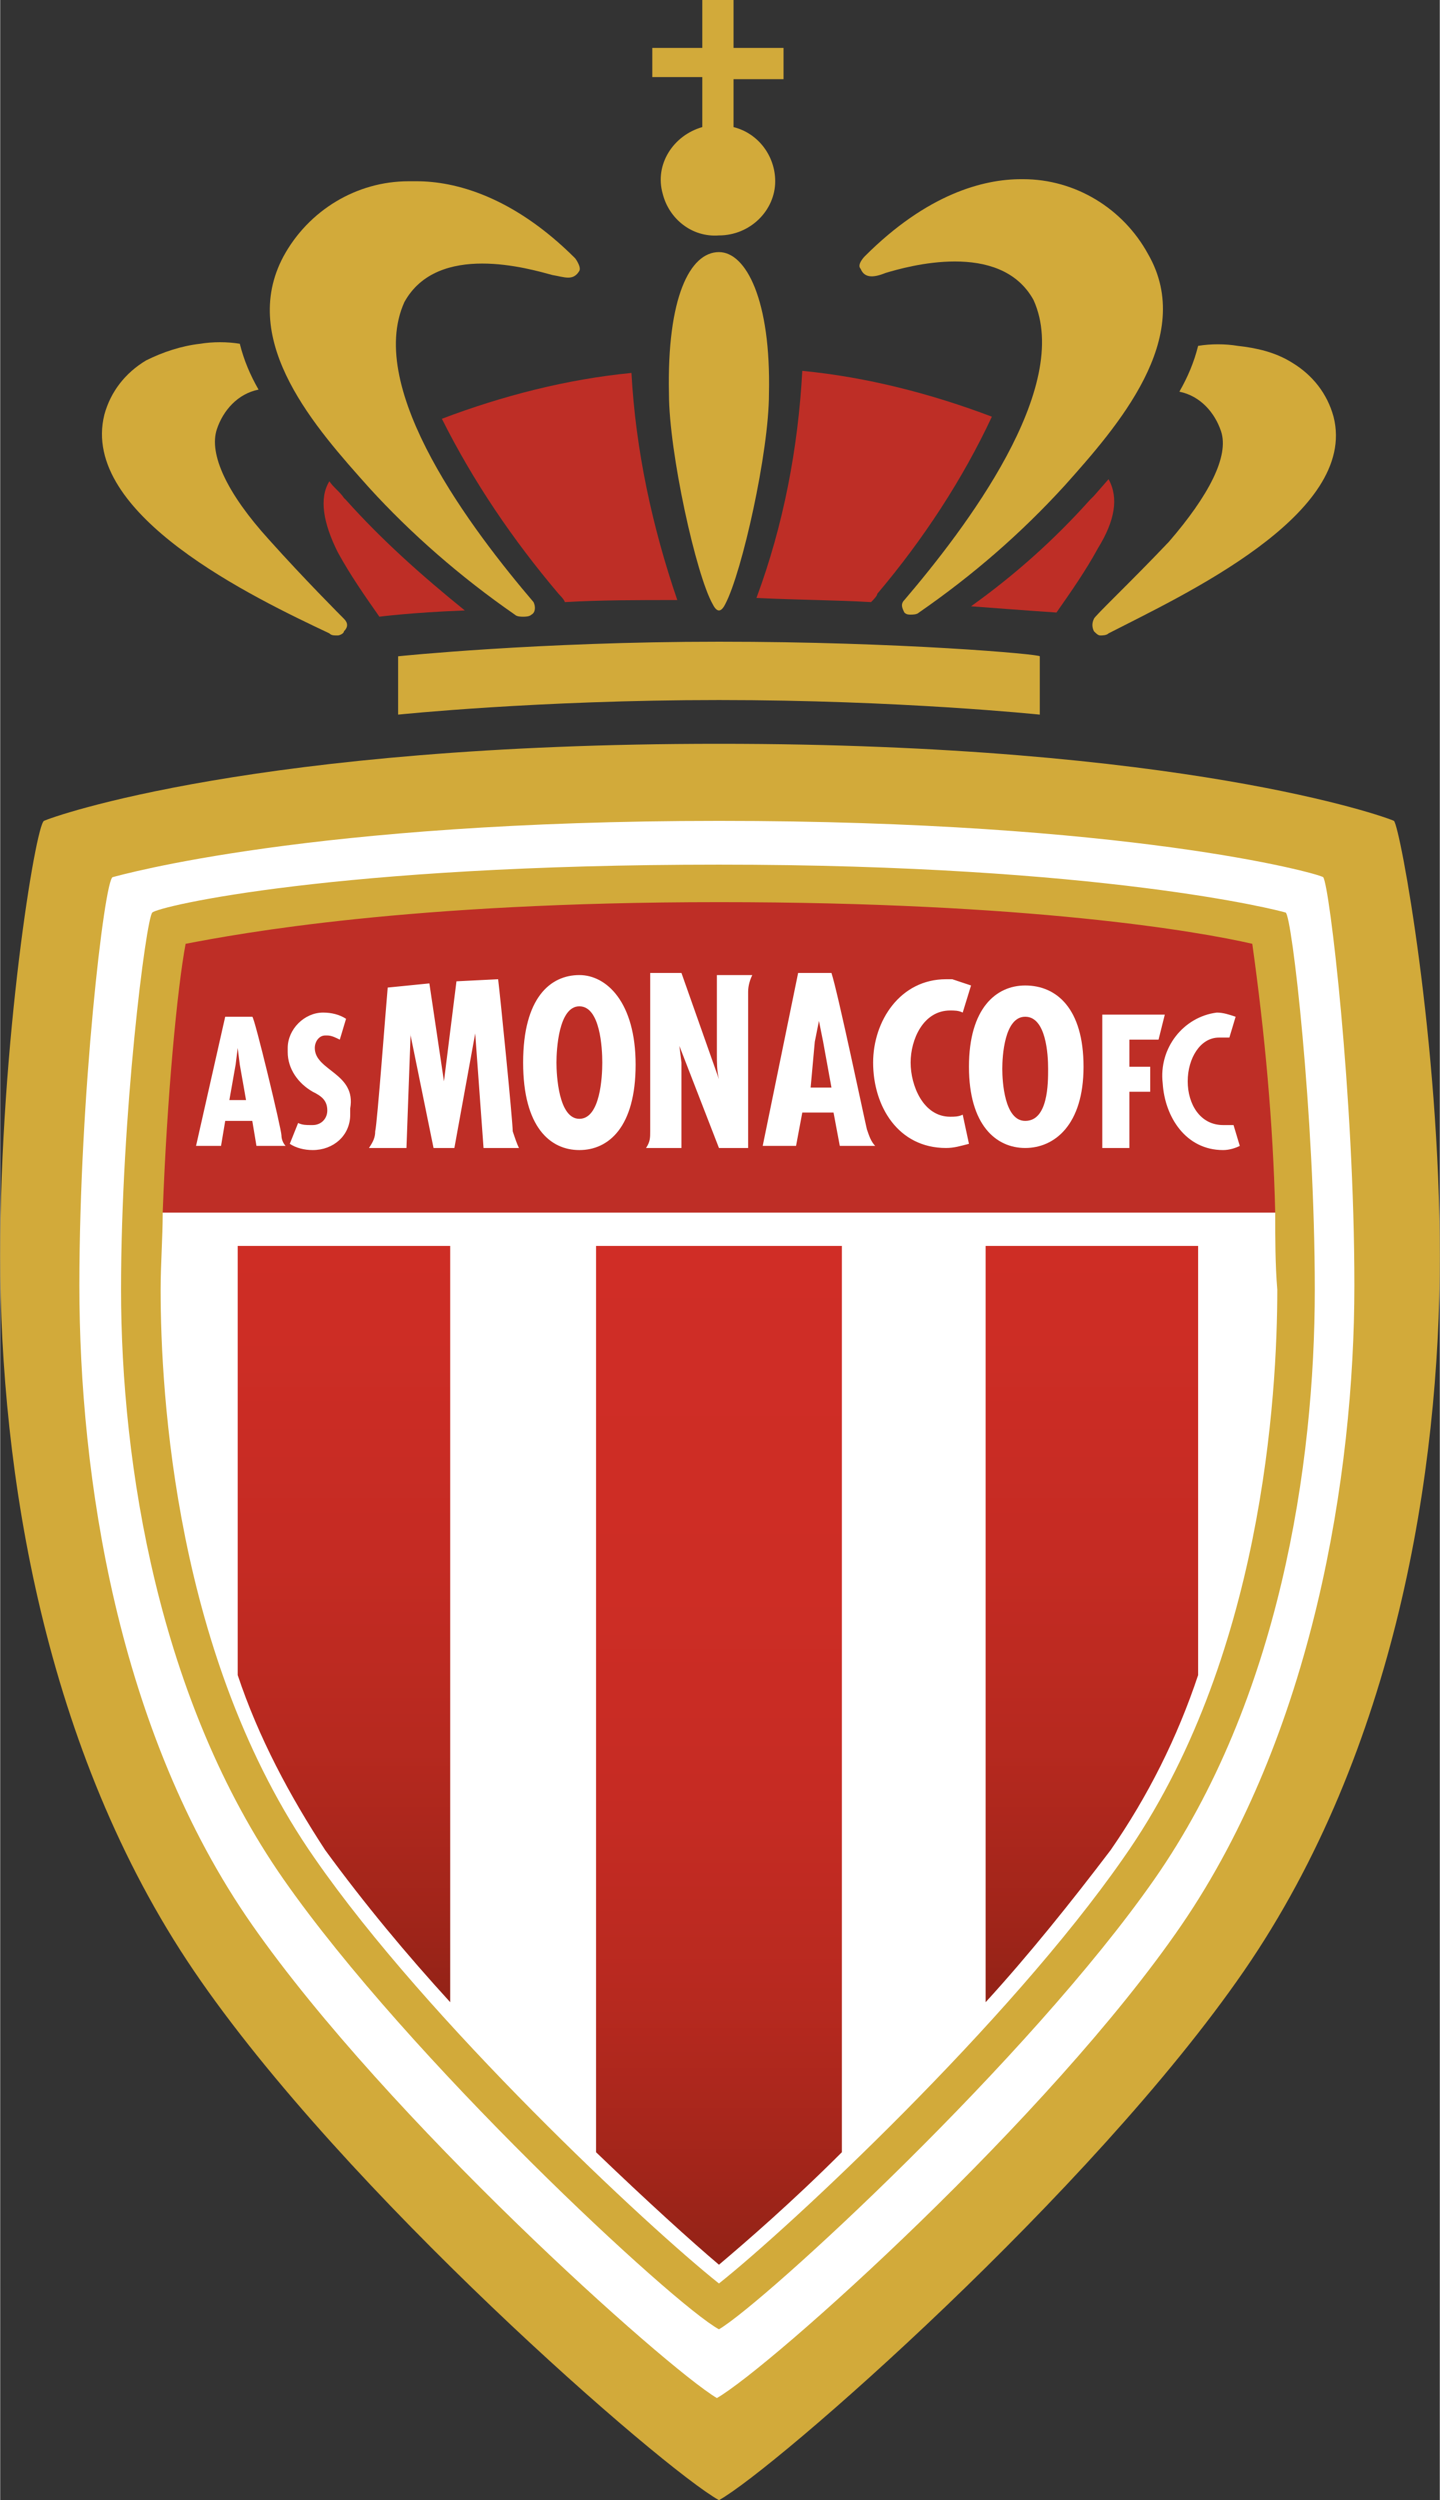
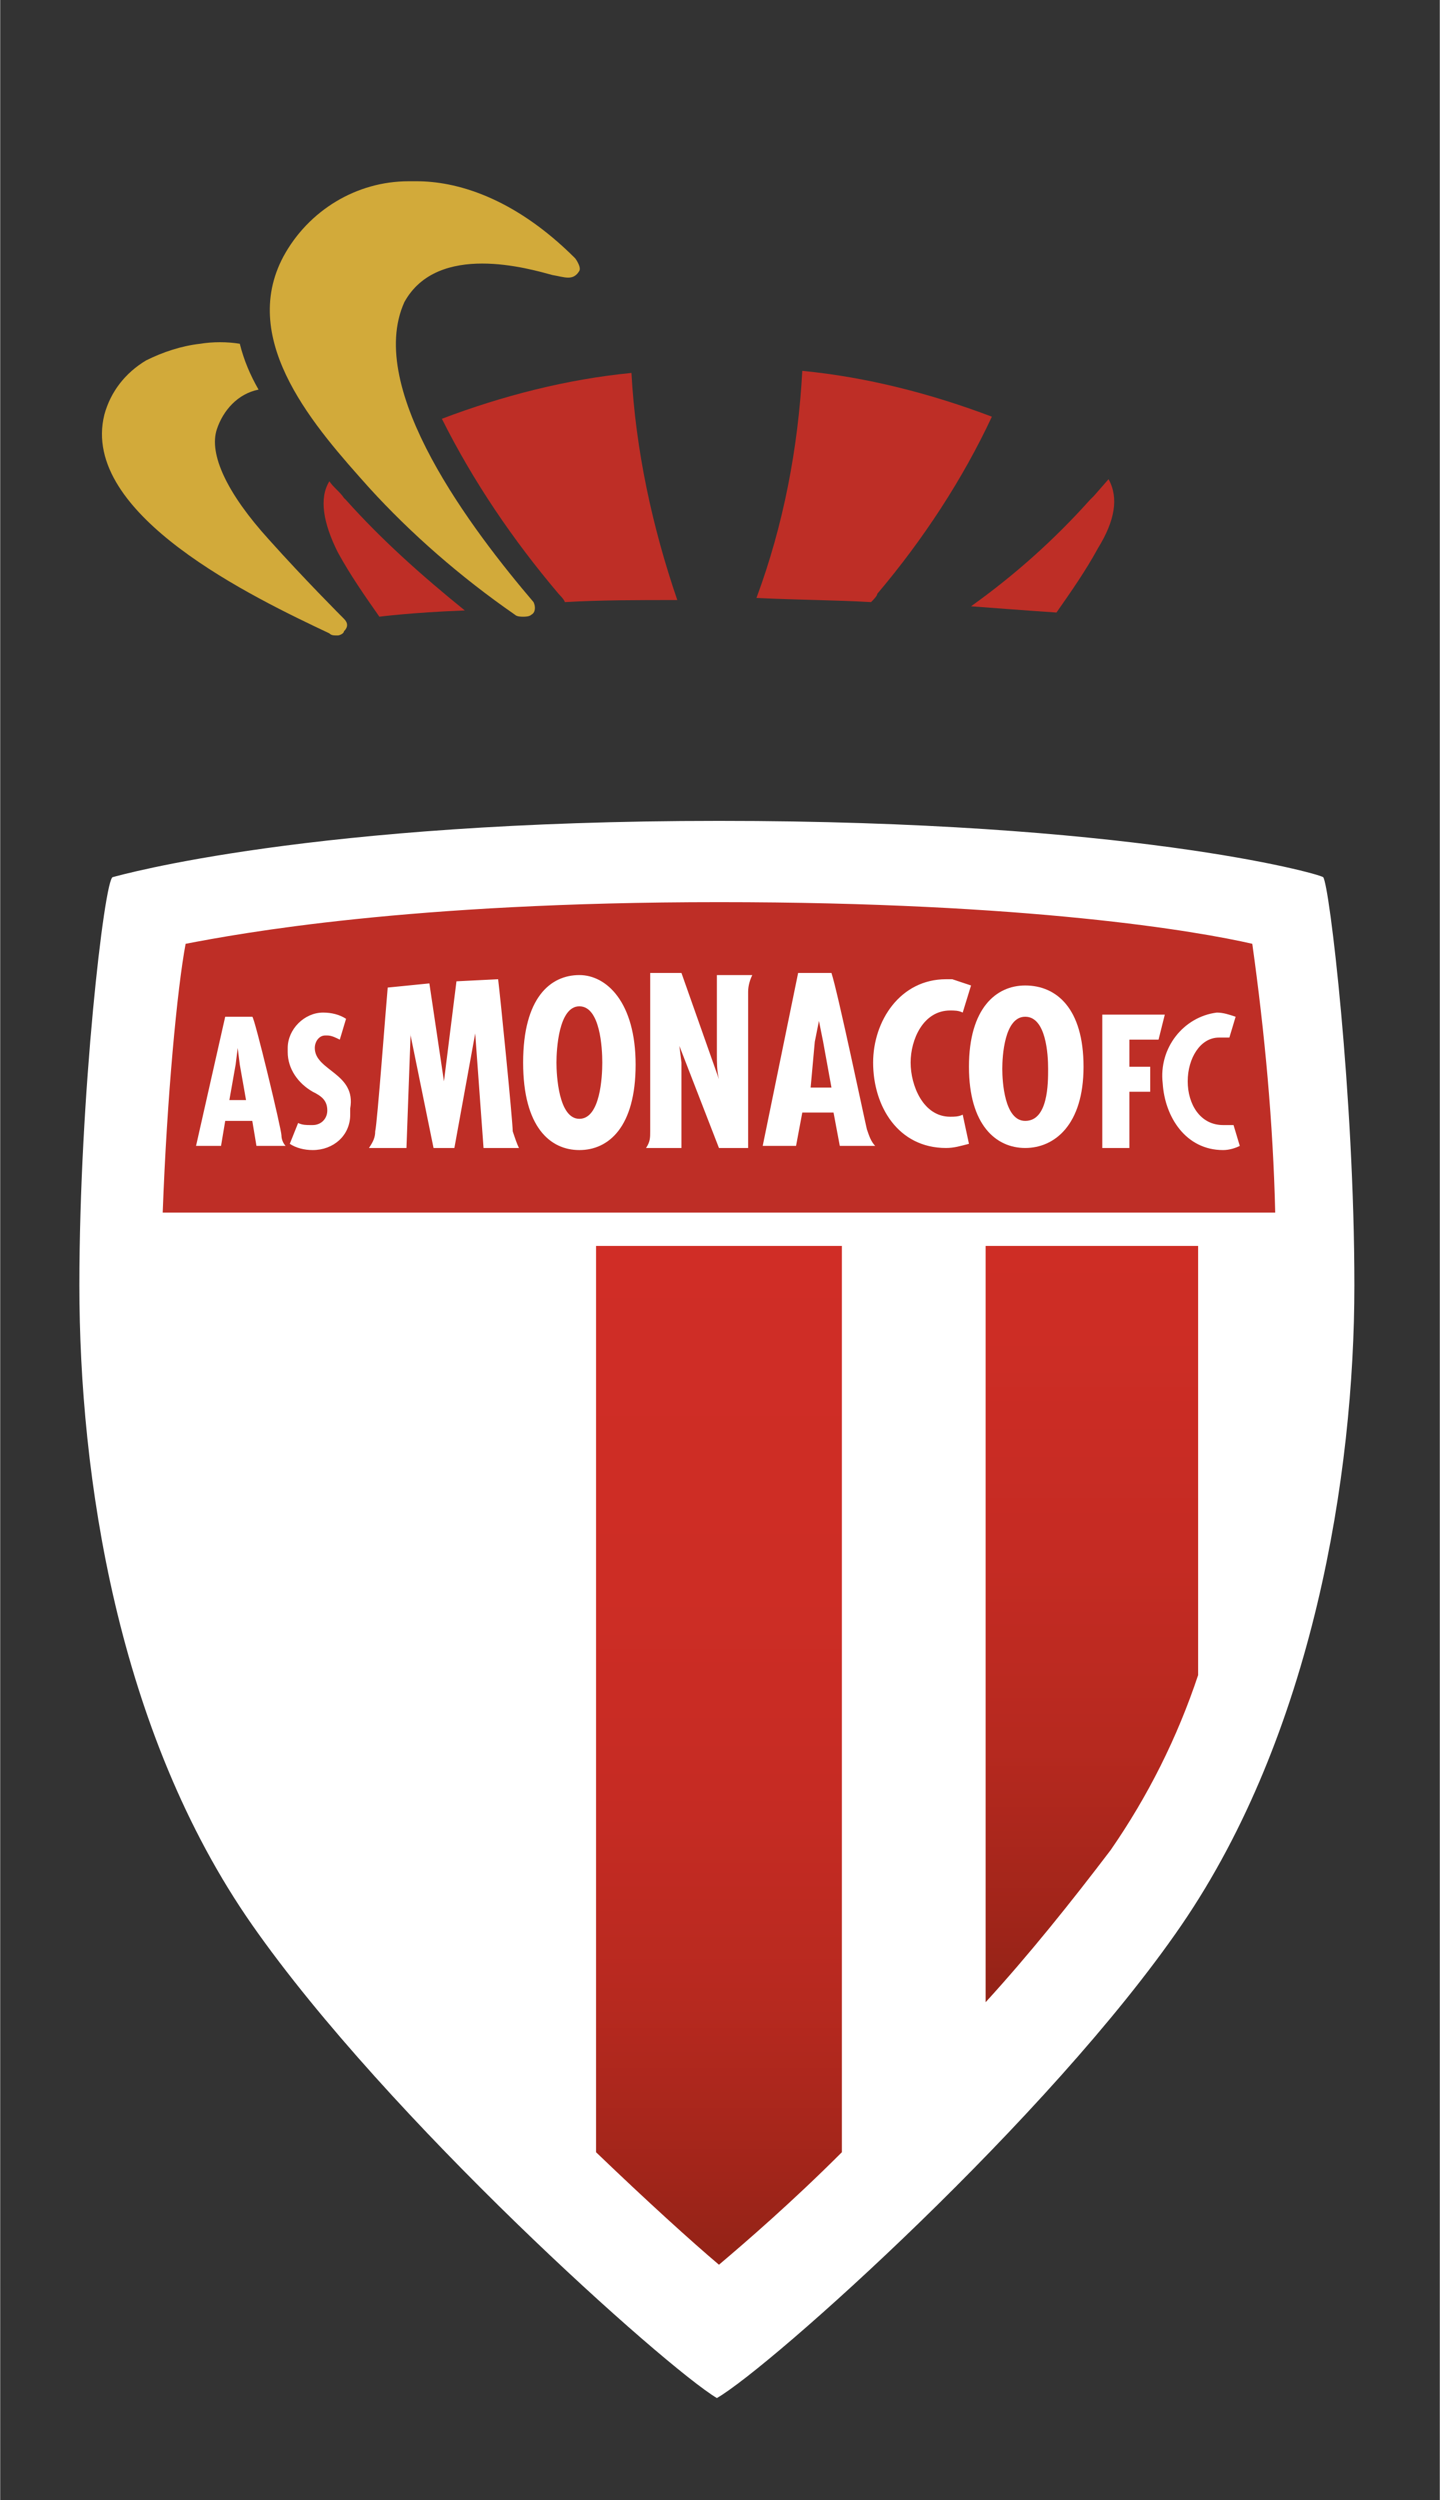
<svg xmlns="http://www.w3.org/2000/svg" xmlns:xlink="http://www.w3.org/1999/xlink" viewBox="0 0 69.1 120" width="1440" height="2500">
  <rect x="0" y="0" width="69.1" height="120" fill="#333333" stroke="none" />
  <linearGradient id="a">
    <stop offset="0" stop-color="#d02d26" />
    <stop offset=".35" stop-color="#cd2d25" />
    <stop offset=".57" stop-color="#c52b23" />
    <stop offset=".76" stop-color="#b6291f" />
    <stop offset=".92" stop-color="#a2251a" />
    <stop offset="1" stop-color="#952317" />
  </linearGradient>
  <linearGradient id="b" gradientTransform="matrix(1 0 0 -1 0 122)" gradientUnits="userSpaceOnUse" x1="16.525" x2="16.525" xlink:href="#a" y1="75.06" y2="26.55" />
  <linearGradient id="c" gradientTransform="matrix(1 0 0 -1 0 122)" gradientUnits="userSpaceOnUse" x1="34.47" x2="34.47" xlink:href="#a" y1="62.52" y2="14.01" />
  <linearGradient id="d" gradientTransform="matrix(1 0 0 -1 0 122)" gradientUnits="userSpaceOnUse" x1="52.455" x2="52.455" xlink:href="#a" y1="75.06" y2="26.55" />
  <path d="M15.8 30.4c.1.1.2.1.4.1.1 0 .3-.1.3-.2.2-.2.2-.4 0-.6-.1-.1-1.9-1.9-3.6-3.8-2-2.2-2.9-4.1-2.5-5.3.3-.9 1-1.7 2-1.9-.4-.7-.7-1.4-.9-2.2-.6-.1-1.3-.1-1.9 0-.9.1-1.8.4-2.6.8-1 .6-1.7 1.5-2 2.6-1.2 4.8 7.2 8.8 10.8 10.5zM24.7 29.5c.1.1.3.1.4.1s.3 0 .4-.1c.2-.1.2-.4.1-.6-2.9-3.4-8.1-10.2-6.2-14.4 1.6-2.9 6-1.6 7.1-1.3.6.1 1 .3 1.3-.2.1-.2-.2-.6-.2-.6-3-3-5.8-3.7-7.6-3.7h-.4c-2.5 0-4.8 1.4-6 3.6-2.2 4.1 1.6 8.3 4.1 11.1 2 2.2 4.4 4.3 7 6.1z" fill="#d2aa3a" />
  <path d="M16.6 24l-.1-.1c-.2-.3-.5-.5-.7-.8-.5.8-.3 2 .4 3.4.6 1.1 1.3 2.1 2 3.1 0 0 1.5-.2 4.1-.3-2.1-1.7-4-3.4-5.7-5.3zM26.8 28.5s.3.3.3.4c1.7-.1 3.5-.1 5.4-.1-1.2-3.5-2-7.2-2.2-10.9-3.1.3-6.2 1.1-9.1 2.2 1.5 3 3.4 5.8 5.6 8.4z" fill="#be2e26" />
-   <path d="M33.7 6.1c-1.4.4-2.3 1.8-1.9 3.2.3 1.2 1.4 2.1 2.7 2 1.5 0 2.7-1.2 2.7-2.6 0-1.2-.8-2.3-2-2.6V3.8h2.4V2.3h-2.4V0h-1.5v2.3h-2.4v1.4h2.4zM66.9 39.4c-.4-.2-10.2-3.7-32.4-3.7s-32 3.5-32.4 3.7S0 50 0 60.3 2.1 84 9.3 94.6s22.5 23.9 25.2 25.4c2.7-1.5 17.9-14.8 25.2-25.4s9.4-24 9.4-34.3-1.9-20.6-2.2-20.9zM52.5 29.7c-.1.2-.1.4 0 .6.1.1.2.2.3.2s.3 0 .4-.1c3.5-1.8 12-5.7 10.8-10.4-.3-1.1-1-2-2-2.6-.8-.5-1.7-.7-2.6-.8-.6-.1-1.3-.1-1.9 0-.2.8-.5 1.5-.9 2.2 1 .2 1.7 1 2 1.9.4 1.2-.6 3.1-2.5 5.3-1.8 1.9-3.6 3.6-3.6 3.7zM42.5 13.1c1-.3 5.5-1.6 7.1 1.3 1.9 4.2-3.3 11-6.2 14.4-.2.2-.1.4 0 .6.1.1.2.1.3.1s.3 0 .4-.1c2.6-1.8 4.9-3.8 7-6.1 2.5-2.8 6.3-7.1 4-11.1-1.2-2.2-3.5-3.6-6-3.6H49c-1.8 0-4.5.7-7.5 3.7 0 0-.4.4-.2.6.2.5.7.4 1.2.2z" fill="#d2aa3a" />
  <path d="M53.2 23l-.7.8-.2.2c-1.7 1.9-3.6 3.6-5.7 5.1 2.6.2 4.1.3 4.1.3.7-1 1.4-2 2-3.1.8-1.3 1-2.4.5-3.3zM41.8 28.9c.1-.1.3-.3.3-.4 2.2-2.6 4.1-5.5 5.5-8.5-2.9-1.1-6-1.9-9.1-2.2-.2 3.7-.9 7.4-2.2 10.9 2.1.1 3.8.1 5.5.2z" fill="#be2e26" />
-   <path d="M34.5 12.1c-1.4 0-2.5 2.2-2.4 6.8 0 2.8 1.3 8.7 2.1 10.1.1.2.2.3.3.3s.2-.1.3-.3c.8-1.5 2.1-7.3 2.1-10.1.1-4.5-1.1-6.8-2.4-6.8zM34.5 30.8c-8.7 0-15.4.7-15.4.7v2.8s6.7-.7 15.4-.7 15.4.7 15.4.7v-2.8c0-.1-6.7-.7-15.4-.7z" fill="#d2aa3a" />
  <path d="M63.5 42.1c-.3-.2-9.4-2.7-29-2.7S5.8 42 5.4 42.1 3.8 52.6 3.8 61.7s1.8 21.4 8.3 30.7 19.8 21.2 22.3 22.7c2.6-1.5 16-13.5 22.3-22.7S65 70.8 65 61.7s-1.2-19.3-1.5-19.6z" fill="#fff" />
-   <path d="M55.4 90.2c-6 8.6-18.7 20.3-20.9 21.6-2.2-1.2-14.9-13-20.9-21.6S5.8 70.3 5.8 61.9 7 44.1 7.3 43.8s8.8-2.3 27.2-2.3 26.9 2.2 27.2 2.3 1.4 9.7 1.4 18.1-1.7 19.7-7.7 28.3z" fill="#d2aa3a" />
  <path d="M61.2 58.2H7.8c0 1.2-.1 2.5-.1 3.7 0 5 .7 17.7 7.4 27.3 5.4 7.8 16 17.7 19.4 20.4 3.4-2.7 13.9-12.5 19.4-20.4 6.7-9.5 7.4-22.3 7.4-27.3-.1-1.2-.1-2.5-.1-3.7z" fill="#fff" />
-   <path d="M11.4 80.4c1 3 2.5 5.8 4.2 8.4 1.9 2.6 3.9 5 6 7.3V59.8H11.4z" fill="url(#b)" />
  <path d="M28.6 59.8v43.5c2.5 2.4 4.6 4.3 5.9 5.4 1.3-1.1 3.5-3 5.9-5.4V59.8z" fill="url(#c)" />
  <path d="M61.2 58.2c-.1-4.3-.5-8.6-1.1-12.9-2.6-.6-10.7-2-25.6-2s-23 1.5-25.6 2c-.4 2.1-.9 7.4-1.1 12.9z" fill="#be2e26" />
  <path d="M47.3 96.1c2.1-2.3 4.1-4.8 6-7.3 1.8-2.6 3.2-5.4 4.2-8.4V59.8H47.3z" fill="url(#d)" />
  <g fill="#fff">
    <path d="M15.1 50.3c0-.3.2-.6.5-.6h.1c.2 0 .4.1.6.2l.3-1c-.3-.2-.7-.3-1.1-.3-.9 0-1.7.8-1.7 1.7v.2c0 .8.5 1.5 1.2 1.9.4.2.7.4.7.9 0 .4-.3.7-.7.7h-.1c-.2 0-.4 0-.6-.1l-.4 1c.3.2.7.3 1.1.3 1 0 1.8-.7 1.8-1.7v-.3c.3-1.7-1.7-1.8-1.7-2.9M17.7 55.1h1.8l.2-5.5v.1l1.1 5.4h1l1-5.5.4 5.5h1.7c-.1-.2-.2-.5-.3-.8 0-.5-.6-6.5-.7-7.3l-2 .1-.6 4.8-.7-4.7-2 .2c-.1 1.1-.5 6.5-.6 6.9 0 .3-.1.5-.3.8M31 55.1h1.7V51l-.1-.8 1.9 4.9h1.4v-7.5c0-.3.1-.6.2-.8h-1.7v3.8c0 .4 0 .8.1 1.2l-1.8-5.1h-1.5v7.6c0 .3 0 .5-.2.8M41.9 51c0 2.1 1.2 4.1 3.5 4.1.4 0 .7-.1 1.1-.2l-.3-1.4c-.2.1-.4.1-.6.1-1.3 0-1.9-1.5-1.9-2.6s.6-2.5 1.9-2.5c.2 0 .4 0 .6.1l.4-1.3-.9-.3h-.3c-2.2 0-3.5 2-3.5 4M55.6 49.9l.3-1.2h-3v6.4h1.3v-2.7h1v-1.2h-1v-1.3zM58.7 54c-1.1 0-1.7-1-1.7-2.1s.6-2.1 1.5-2.1h.5l.3-1c-.3-.1-.6-.2-.9-.2-1.6.2-2.8 1.7-2.6 3.4.1 1.6 1.1 3.2 2.9 3.2.3 0 .6-.1.8-.2l-.3-1h-.5M27.8 53.7c-1 0-1.1-2.1-1.1-2.7s.1-2.7 1.1-2.7 1.1 2 1.1 2.7-.1 2.7-1.1 2.7m0-6.9c-1.4 0-2.7 1.1-2.7 4.2s1.3 4.2 2.7 4.2 2.7-1.1 2.7-4.1-1.4-4.3-2.7-4.3M39.1 50l.2-1 .2 1 .4 2.2h-1zm-.9 5l.3-1.6H40l.3 1.6H42c-.2-.2-.3-.5-.4-.8-.1-.4-1.4-6.6-1.7-7.5h-1.6L36.6 55z" />
    <path d="M49.2 53.8c-1 0-1.1-1.9-1.1-2.5s.1-2.5 1.1-2.5 1.1 1.8 1.1 2.5 0 2.5-1.1 2.5m0-6.5c-1.4 0-2.7 1.1-2.7 3.9s1.3 3.9 2.7 3.9S52 54 52 51.2s-1.3-3.9-2.8-3.9M11 52.8l.3-1.7.1-.8.1.8.3 1.7zm1.1-4h-1.3L9.4 55h1.2l.2-1.2h1.3l.2 1.2h1.4c-.1-.1-.2-.3-.2-.5 0-.3-1.3-5.7-1.4-5.7" />
  </g>
</svg>